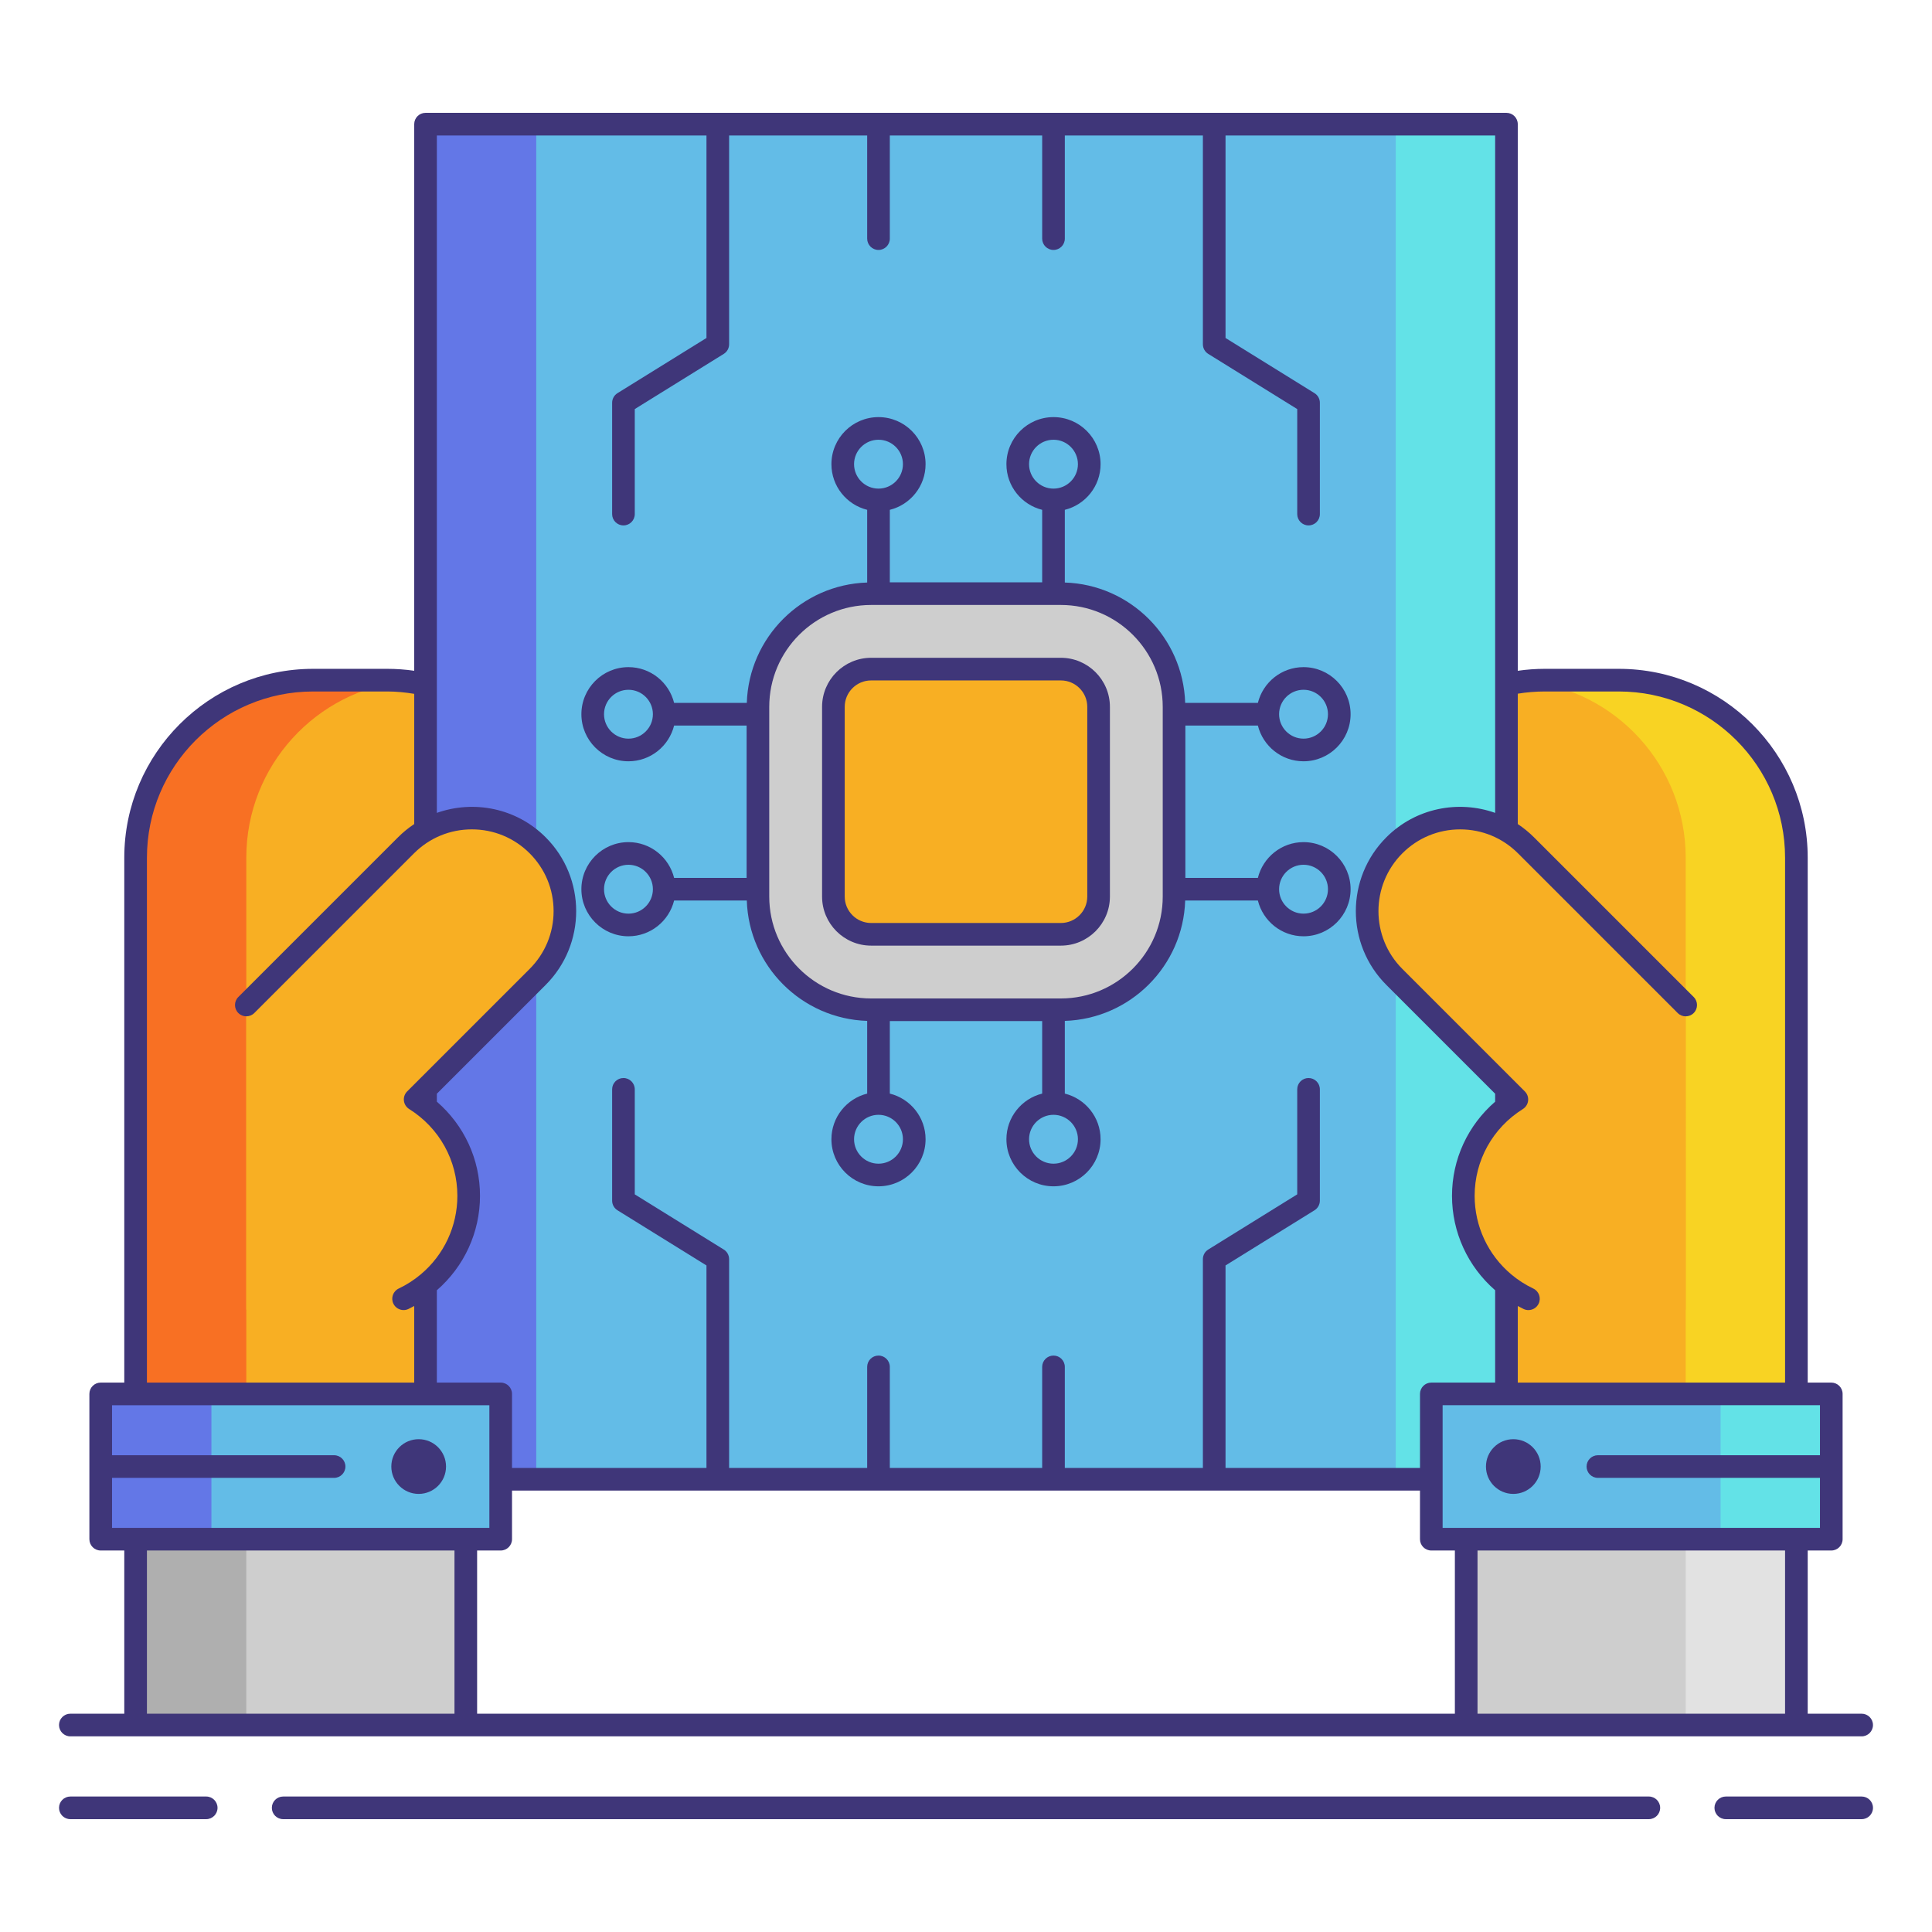
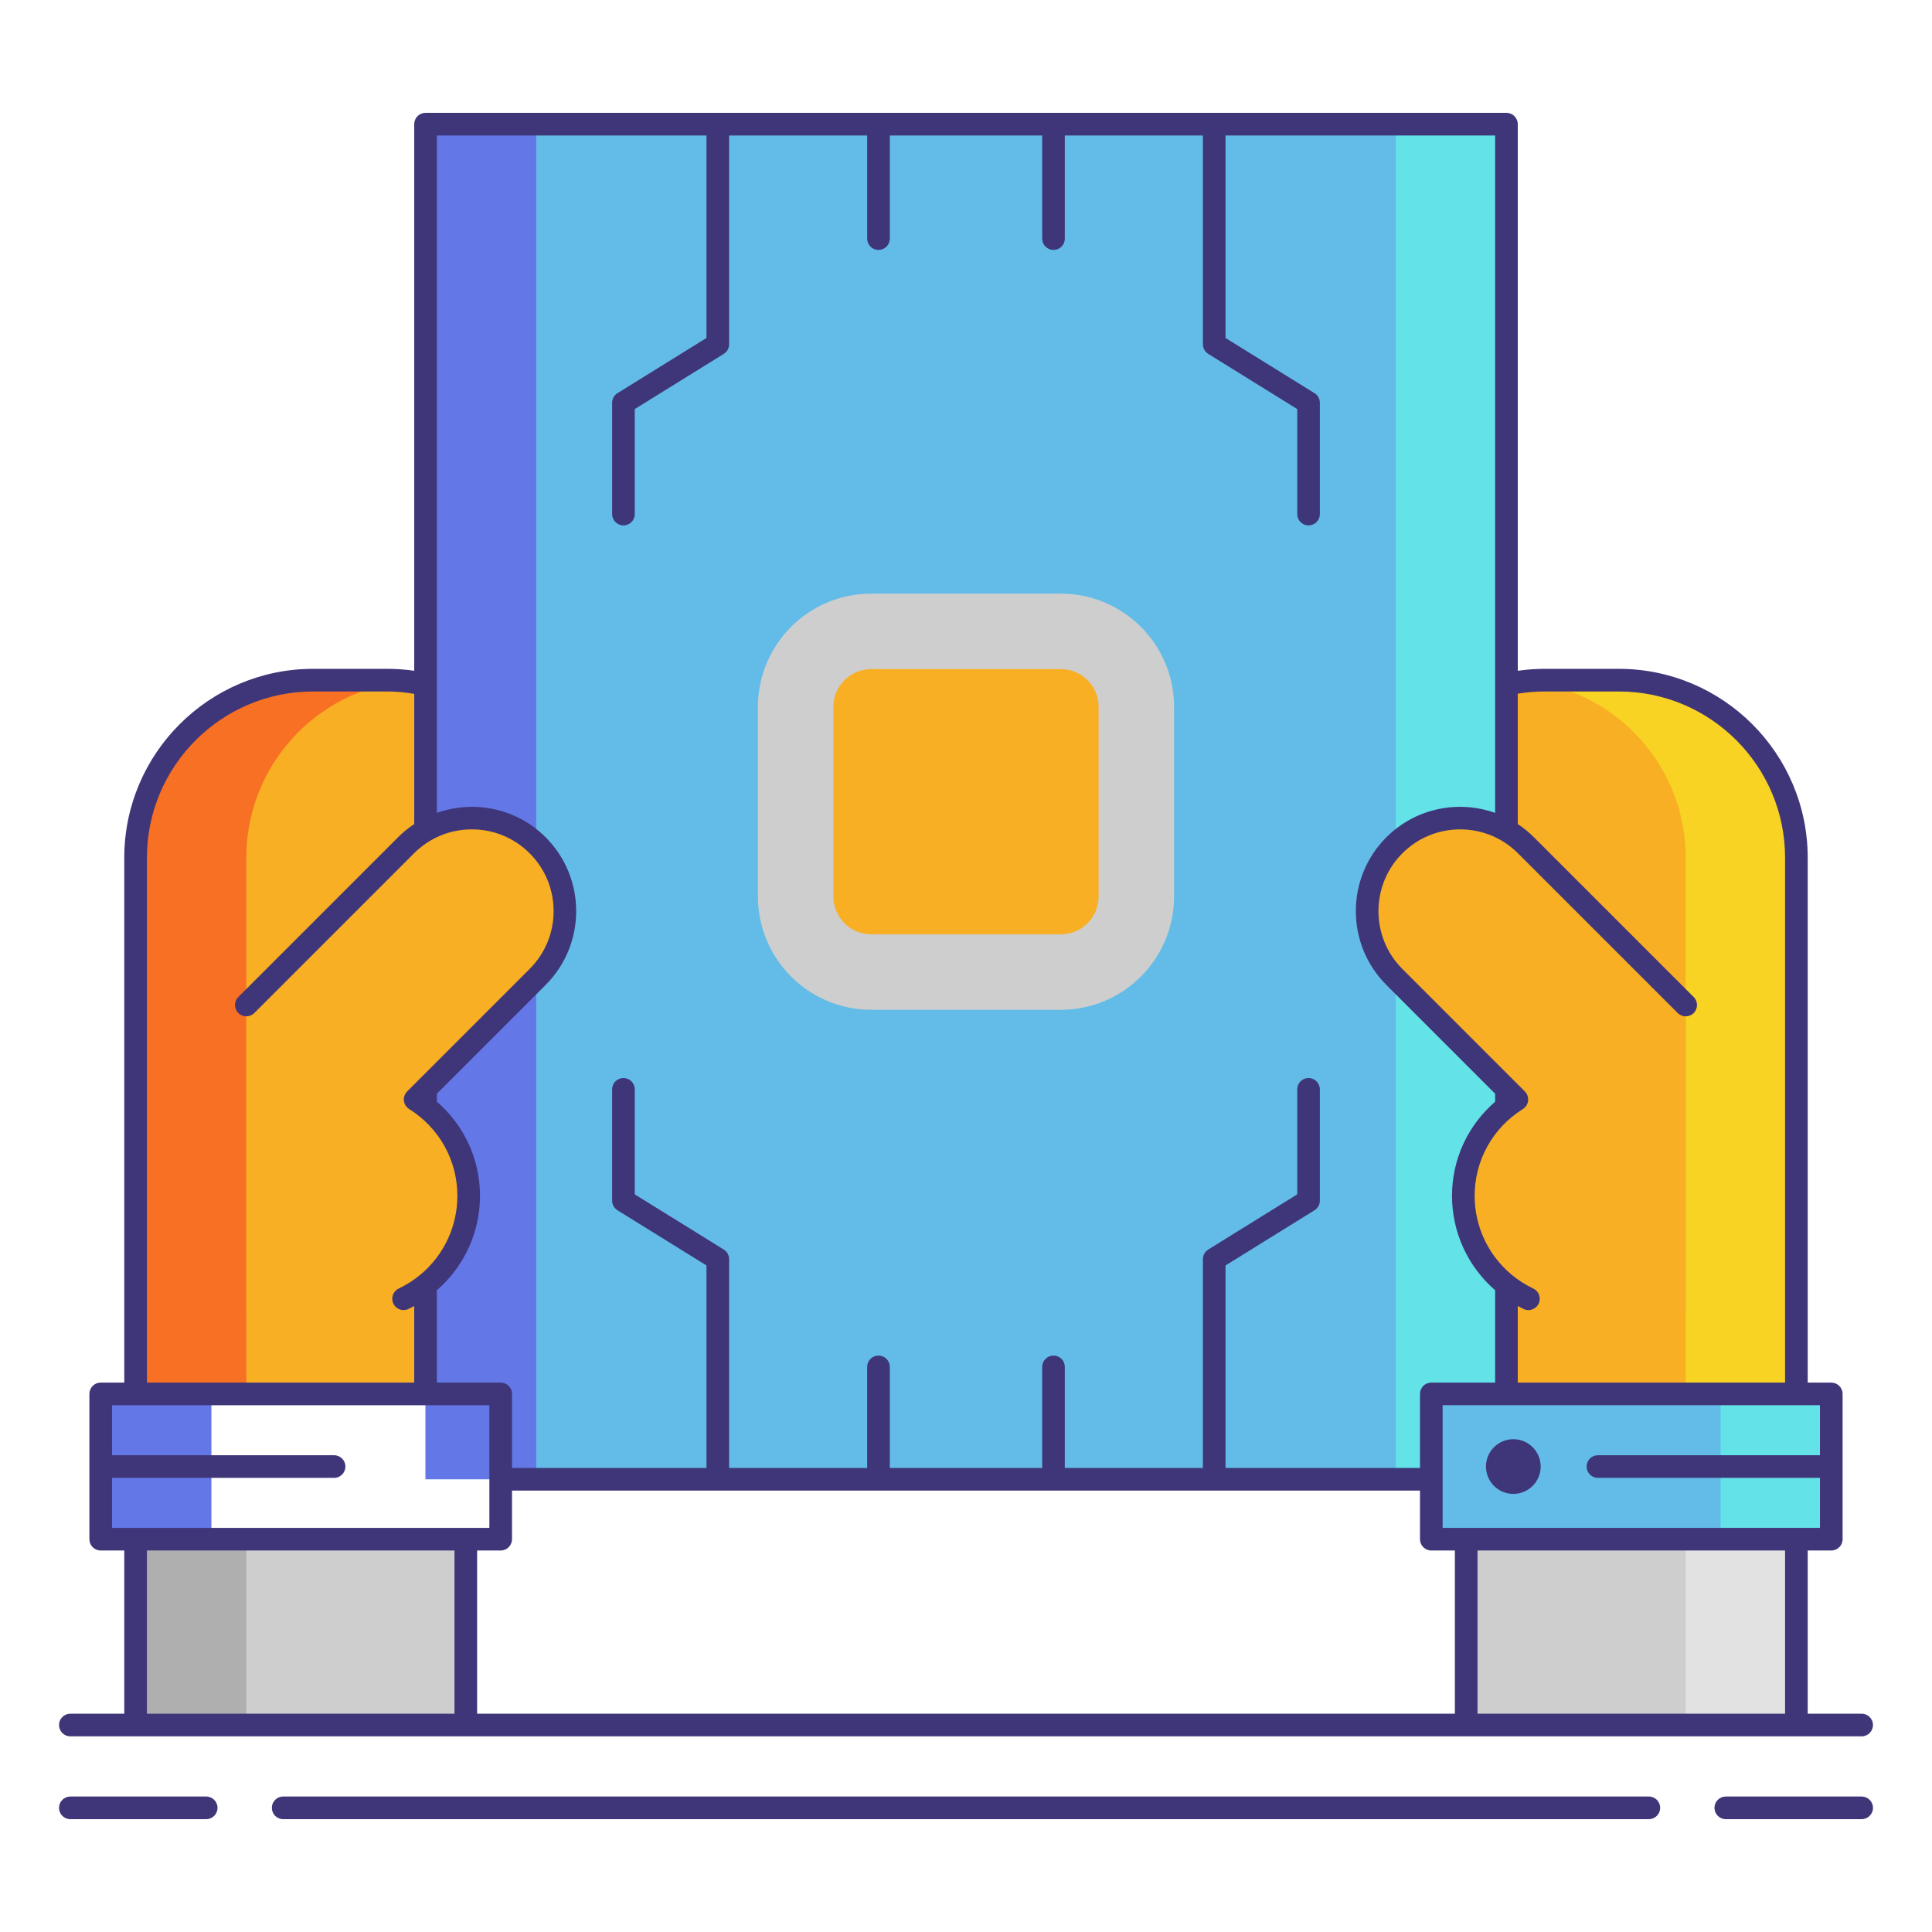
<svg xmlns="http://www.w3.org/2000/svg" width="512" viewBox="0 0 256 256" height="512" id="Layer_1">
  <g>
    <path fill="#f8af23" d="m41.496 90.124h9.83c12.993 0 23.527 10.533 23.527 23.527v42.647c0 9.261-5.353 17.268-13.131 21.107v7.295h-43.753v-71.049c0-12.993 10.533-23.527 23.527-23.527z" />
    <g>
      <path fill="#f87023" d="m53.744 90.248c-.795-.081-1.602-.123-2.418-.123h-9.83c-12.993 0-23.527 10.533-23.527 23.527v71.048h14.667v-71.049c0-12.177 9.251-22.193 21.108-23.403z" />
    </g>
    <path fill="#f8af23" d="m214.504 90.124h-9.83c-12.993 0-23.527 10.533-23.527 23.527v42.647c0 9.261 5.353 17.268 13.131 21.107v7.295h43.752v-71.049c.001-12.993-10.532-23.527-23.526-23.527z" />
    <g>
      <path fill="#f8d323" d="m202.256 90.248c.795-.081 1.602-.123 2.418-.123h9.83c12.993 0 23.527 10.533 23.527 23.527v71.048h-14.667v-71.049c0-12.177-9.251-22.193-21.108-23.403z" />
    </g>
    <path fill="#63bce7" d="m56.386 16.452h143.227v179.557h-143.227z" />
    <g>
      <path fill="#6377e7" d="m56.386 16.452h14.667v179.557h-14.667z" />
    </g>
    <g>
      <path fill="#63e2e7" d="m184.947 16.452h14.667v179.557h-14.667z" />
    </g>
-     <path transform="matrix(-1 0 0 -1 79.69 388.65)" fill="#63bce7" d="m13.345 184.7h53v19.25h-53z" />
    <g>
      <path fill="#6377e7" d="m13.345 184.7h14.667v19.25h-14.667z" />
    </g>
    <path transform="matrix(-1 0 0 -1 79.69 432.525)" fill="#cecece" d="m17.969 203.95h43.752v24.625h-43.752z" />
    <g>
      <path fill="#afafaf" d="m17.969 203.95h14.667v24.625h-14.667z" />
    </g>
-     <circle r="3.625" fill="#3f3679" cy="194.325" cx="55.477" />
    <path fill="#63bce7" d="m189.655 184.7h53v19.25h-53z" />
    <g>
      <path fill="#63e2e7" d="m227.988 184.7h14.667v19.25h-14.667z" />
    </g>
    <path fill="#cecece" d="m194.279 203.95h43.752v24.625h-43.752z" />
    <g>
      <path fill="#e2e2e2" d="m223.364 203.95h14.667v24.625h-14.667z" />
    </g>
    <circle r="3.625" fill="#3f3679" cy="194.325" cx="200.523" />
    <path fill="#f8af23" d="m223.364 133.168-21.162-21.162c-4.816-4.816-12.625-4.816-17.442 0-4.816 4.816-4.816 12.625 0 17.442l16.231 16.231c-4.255 2.667-7.093 7.385-7.093 12.777 0 8.33 6.753 15.083 15.083 15.083h14.383z" />
    <path fill="#f8af23" d="m32.636 133.168 21.162-21.162c4.816-4.816 12.625-4.816 17.442 0 4.816 4.816 4.816 12.625 0 17.442l-16.231 16.231c4.255 2.667 7.093 7.385 7.093 12.777 0 8.33-6.753 15.083-15.083 15.083h-14.383z" />
    <path fill="#cecece" d="m115.43 133.8c-8.271 0-15-6.729-15-15v-25.14c0-8.271 6.729-15 15-15h25.139c8.271 0 15 6.729 15 15v25.14c0 8.271-6.729 15-15 15z" />
    <path fill="#f8af23" d="m140.57 123.801h-25.14c-2.761 0-5-2.239-5-5v-25.14c0-2.761 2.239-5 5-5h25.139c2.761 0 5 2.239 5 5v25.139c.001 2.762-2.238 5.001-4.999 5.001z" />
    <g fill="#3f3679">
      <path d="m27.323 238.048h-18.003c-.829 0-1.5.672-1.5 1.5s.671 1.5 1.5 1.5h18.003c.829 0 1.5-.672 1.5-1.5s-.671-1.5-1.5-1.5z" />
      <path d="m246.68 238.048h-18.003c-.828 0-1.5.672-1.5 1.5s.672 1.5 1.5 1.5h18.003c.828 0 1.5-.672 1.5-1.5s-.672-1.5-1.5-1.5z" />
      <path d="m218.479 238.048h-180.958c-.829 0-1.5.672-1.5 1.5s.671 1.5 1.5 1.5h180.959c.828 0 1.5-.672 1.5-1.5s-.672-1.5-1.501-1.5z" />
      <path d="m9.32 230.075h8.649 43.752 132.558 43.752 8.648c.828 0 1.5-.672 1.5-1.5s-.672-1.5-1.5-1.5h-7.148v-21.625h3.124c.828 0 1.5-.672 1.5-1.5v-19.25c0-.828-.672-1.5-1.5-1.5h-3.124v-69.549c0-13.8-11.228-25.027-25.027-25.027h-9.83c-1.191 0-2.383.09-3.561.258v-72.43c0-.828-.672-1.5-1.5-1.5h-143.227c-.829 0-1.5.672-1.5 1.5v72.427c-1.177-.167-2.37-.255-3.561-.255h-9.83c-13.8 0-25.027 11.228-25.027 25.027v69.549h-3.124c-.829 0-1.5.672-1.5 1.5v19.25c0 .828.671 1.5 1.5 1.5h3.124v21.625h-7.148c-.829 0-1.5.672-1.5 1.5s.671 1.5 1.5 1.5zm57.025-24.625c.829 0 1.5-.672 1.5-1.5v-6.44h120.31v6.44c0 .828.672 1.5 1.5 1.5h3.124v21.625h-129.558v-21.625zm170.186 21.625h-40.752v-21.625h40.752zm4.624-34.25h-29.425c-.828 0-1.5.672-1.5 1.5s.672 1.5 1.5 1.5h29.425v6.625h-3.124-43.752-3.124v-16.25h50zm-36.481-101.201h9.83c12.146 0 22.027 9.882 22.027 22.027v69.549h-35.418v-10.148c.254.137.509.272.77.396.207.099.426.145.642.145.562 0 1.1-.316 1.356-.857.354-.748.036-1.643-.713-1.998-1.049-.497-2.033-1.13-2.925-1.88-3.079-2.592-4.846-6.383-4.846-10.401 0-4.696 2.389-8.997 6.391-11.506.387-.242.643-.647.693-1.102.052-.454-.106-.906-.43-1.229l-16.231-16.231c-4.224-4.224-4.224-11.097 0-15.32 2.046-2.046 4.767-3.173 7.66-3.173 2.895 0 5.615 1.127 7.661 3.173l21.162 21.162c.586.586 1.535.586 2.121 0s.586-1.535 0-2.121l-21.162-21.162c-.669-.669-1.39-1.253-2.149-1.756v-17.277c1.175-.19 2.368-.291 3.561-.291zm-111.063-73.672v26.832l-11.791 7.311c-.441.273-.709.755-.709 1.274v14.75c0 .828.671 1.5 1.5 1.5s1.5-.672 1.5-1.5v-13.915l11.791-7.311c.441-.273.709-.755.709-1.274v-27.667h18.295v13.667c0 .828.671 1.5 1.5 1.5s1.5-.672 1.5-1.5v-13.667h20.188v13.667c0 .828.672 1.5 1.5 1.5s1.5-.672 1.5-1.5v-13.667h18.295v27.667c0 .52.269 1.001.71 1.274l11.79 7.311v13.915c0 .828.672 1.5 1.5 1.5s1.5-.672 1.5-1.5v-14.75c0-.52-.269-1.001-.71-1.274l-11.79-7.311v-26.832h35.725v89.758c-4.873-1.726-10.523-.658-14.414 3.235-5.394 5.394-5.394 14.169 0 19.563l14.414 14.414v1.056c-3.606 3.126-5.716 7.619-5.716 12.477 0 4.815 2.086 9.354 5.716 12.51v12.235h-8.458c-.828 0-1.5.672-1.5 1.5v9.81h-25.767v-26.832l11.79-7.311c.441-.273.71-.755.71-1.274v-14.75c0-.828-.672-1.5-1.5-1.5s-1.5.672-1.5 1.5v13.915l-11.79 7.311c-.441.273-.71.755-.71 1.274v27.667h-18.295v-13.391c0-.828-.672-1.5-1.5-1.5s-1.5.672-1.5 1.5v13.391h-20.188v-13.391c0-.828-.671-1.5-1.5-1.5s-1.5.672-1.5 1.5v13.391h-18.295v-27.667c0-.52-.269-1.001-.709-1.274l-11.791-7.311v-13.915c0-.828-.671-1.5-1.5-1.5s-1.5.672-1.5 1.5v14.75c0 .52.269 1.001.709 1.274l11.791 7.311v26.832h-25.766v-9.81c0-.828-.671-1.5-1.5-1.5h-8.459v-12.195c0-.012-.003-.023-.003-.035 3.633-3.157 5.721-7.698 5.721-12.515 0-4.859-2.11-9.353-5.717-12.479v-1.052l14.416-14.416c5.394-5.394 5.394-14.169 0-19.563-3.893-3.894-9.543-4.961-14.416-3.234v-89.759zm-74.142 95.699c0-12.146 9.881-22.027 22.027-22.027h9.83c1.194 0 2.385.121 3.561.312v17.255c-.759.502-1.479 1.087-2.147 1.755l-21.162 21.162c-.586.586-.586 1.535 0 2.121s1.535.586 2.121 0l21.162-21.162c2.046-2.046 4.767-3.173 7.661-3.173s5.614 1.127 7.66 3.173 3.173 4.767 3.173 7.66-1.127 5.614-3.173 7.66l-16.232 16.231c-.323.323-.481.775-.43 1.229.052.454.307.859.694 1.102 4.001 2.509 6.39 6.81 6.39 11.506 0 4.02-1.766 7.811-4.845 10.4-.894.751-1.878 1.384-2.926 1.881-.749.354-1.068 1.249-.713 1.998.256.541.795.857 1.356.857.215 0 .434-.046.642-.145.26-.123.515-.258.768-.395v10.149h-35.417zm-4.624 82.174h29.424c.829 0 1.5-.672 1.5-1.5s-.671-1.5-1.5-1.5h-29.424v-6.625h50v16.25h-3.124-43.752-3.124zm4.624 9.625h40.752v21.625h-40.752z" />
-       <path d="m98.93 116.324h-9.607c-.674-2.716-3.126-4.738-6.048-4.738-3.44 0-6.238 2.799-6.238 6.238s2.798 6.238 6.238 6.238c2.922 0 5.374-2.022 6.048-4.738h9.633c.274 8.679 7.27 15.676 15.95 15.95v9.633c-2.716.674-4.738 3.126-4.738 6.048 0 3.439 2.798 6.238 6.238 6.238 3.439 0 6.238-2.799 6.238-6.238 0-2.921-2.022-5.374-4.738-6.048v-9.607h20.188v9.607c-2.716.674-4.738 3.127-4.738 6.048 0 3.439 2.799 6.238 6.238 6.238s6.238-2.799 6.238-6.238c0-2.921-2.022-5.374-4.738-6.048v-9.633c8.679-.275 15.675-7.271 15.949-15.95h9.633c.674 2.716 3.127 4.738 6.048 4.738 3.439 0 6.238-2.799 6.238-6.238s-2.799-6.238-6.238-6.238c-2.922 0-5.374 2.022-6.048 4.738h-9.607v-20.187h9.607c.674 2.716 3.127 4.738 6.048 4.738 3.439 0 6.238-2.799 6.238-6.238s-2.799-6.238-6.238-6.238c-2.922 0-5.374 2.022-6.048 4.738h-9.633c-.275-8.678-7.271-15.674-15.949-15.949v-9.633c2.716-.674 4.738-3.127 4.738-6.048 0-3.439-2.799-6.238-6.238-6.238s-6.238 2.799-6.238 6.238c0 2.921 2.022 5.374 4.738 6.048v9.607h-20.188v-9.607c2.716-.674 4.738-3.127 4.738-6.048 0-3.439-2.798-6.238-6.238-6.238s-6.238 2.799-6.238 6.238c0 2.922 2.022 5.374 4.738 6.048v9.633c-8.679.274-15.675 7.271-15.95 15.949h-9.633c-.674-2.716-3.126-4.738-6.048-4.738-3.44 0-6.238 2.799-6.238 6.238s2.798 6.238 6.238 6.238c2.922 0 5.374-2.022 6.048-4.738h9.607zm-15.655 4.739c-1.786 0-3.238-1.453-3.238-3.238s1.453-3.238 3.238-3.238 3.238 1.453 3.238 3.238-1.452 3.238-3.238 3.238zm36.369 29.893c0 1.785-1.453 3.238-3.238 3.238-1.786 0-3.238-1.453-3.238-3.238s1.453-3.238 3.238-3.238 3.238 1.453 3.238 3.238zm23.188 0c0 1.785-1.453 3.238-3.238 3.238s-3.238-1.453-3.238-3.238 1.453-3.238 3.238-3.238 3.238 1.453 3.238 3.238zm29.893-36.37c1.785 0 3.238 1.453 3.238 3.238s-1.453 3.238-3.238 3.238-3.238-1.453-3.238-3.238 1.452-3.238 3.238-3.238zm0-23.188c1.785 0 3.238 1.453 3.238 3.238s-1.453 3.238-3.238 3.238-3.238-1.453-3.238-3.238 1.452-3.238 3.238-3.238zm-36.37-29.892c0-1.785 1.453-3.238 3.238-3.238s3.238 1.453 3.238 3.238-1.453 3.238-3.238 3.238-3.238-1.453-3.238-3.238zm-23.187 0c0-1.785 1.453-3.238 3.238-3.238s3.238 1.453 3.238 3.238-1.453 3.238-3.238 3.238-3.238-1.453-3.238-3.238zm-11.238 32.155c0-7.444 6.056-13.5 13.5-13.5h25.139c7.444 0 13.5 6.056 13.5 13.5v25.14c0 7.444-6.056 13.5-13.5 13.5h-25.139c-7.444 0-13.5-6.056-13.5-13.5zm-18.655 4.214c-1.786 0-3.238-1.453-3.238-3.238s1.453-3.238 3.238-3.238 3.238 1.453 3.238 3.238-1.452 3.238-3.238 3.238z" />
-       <path d="m115.43 125.301h25.139c3.584 0 6.5-2.916 6.5-6.5v-25.14c0-3.584-2.916-6.5-6.5-6.5h-25.139c-3.584 0-6.5 2.916-6.5 6.5v25.14c0 3.584 2.916 6.5 6.5 6.5zm-3.5-31.64c0-1.93 1.57-3.5 3.5-3.5h25.139c1.93 0 3.5 1.57 3.5 3.5v25.14c0 1.93-1.57 3.5-3.5 3.5h-25.139c-1.93 0-3.5-1.57-3.5-3.5z" />
    </g>
  </g>
</svg>